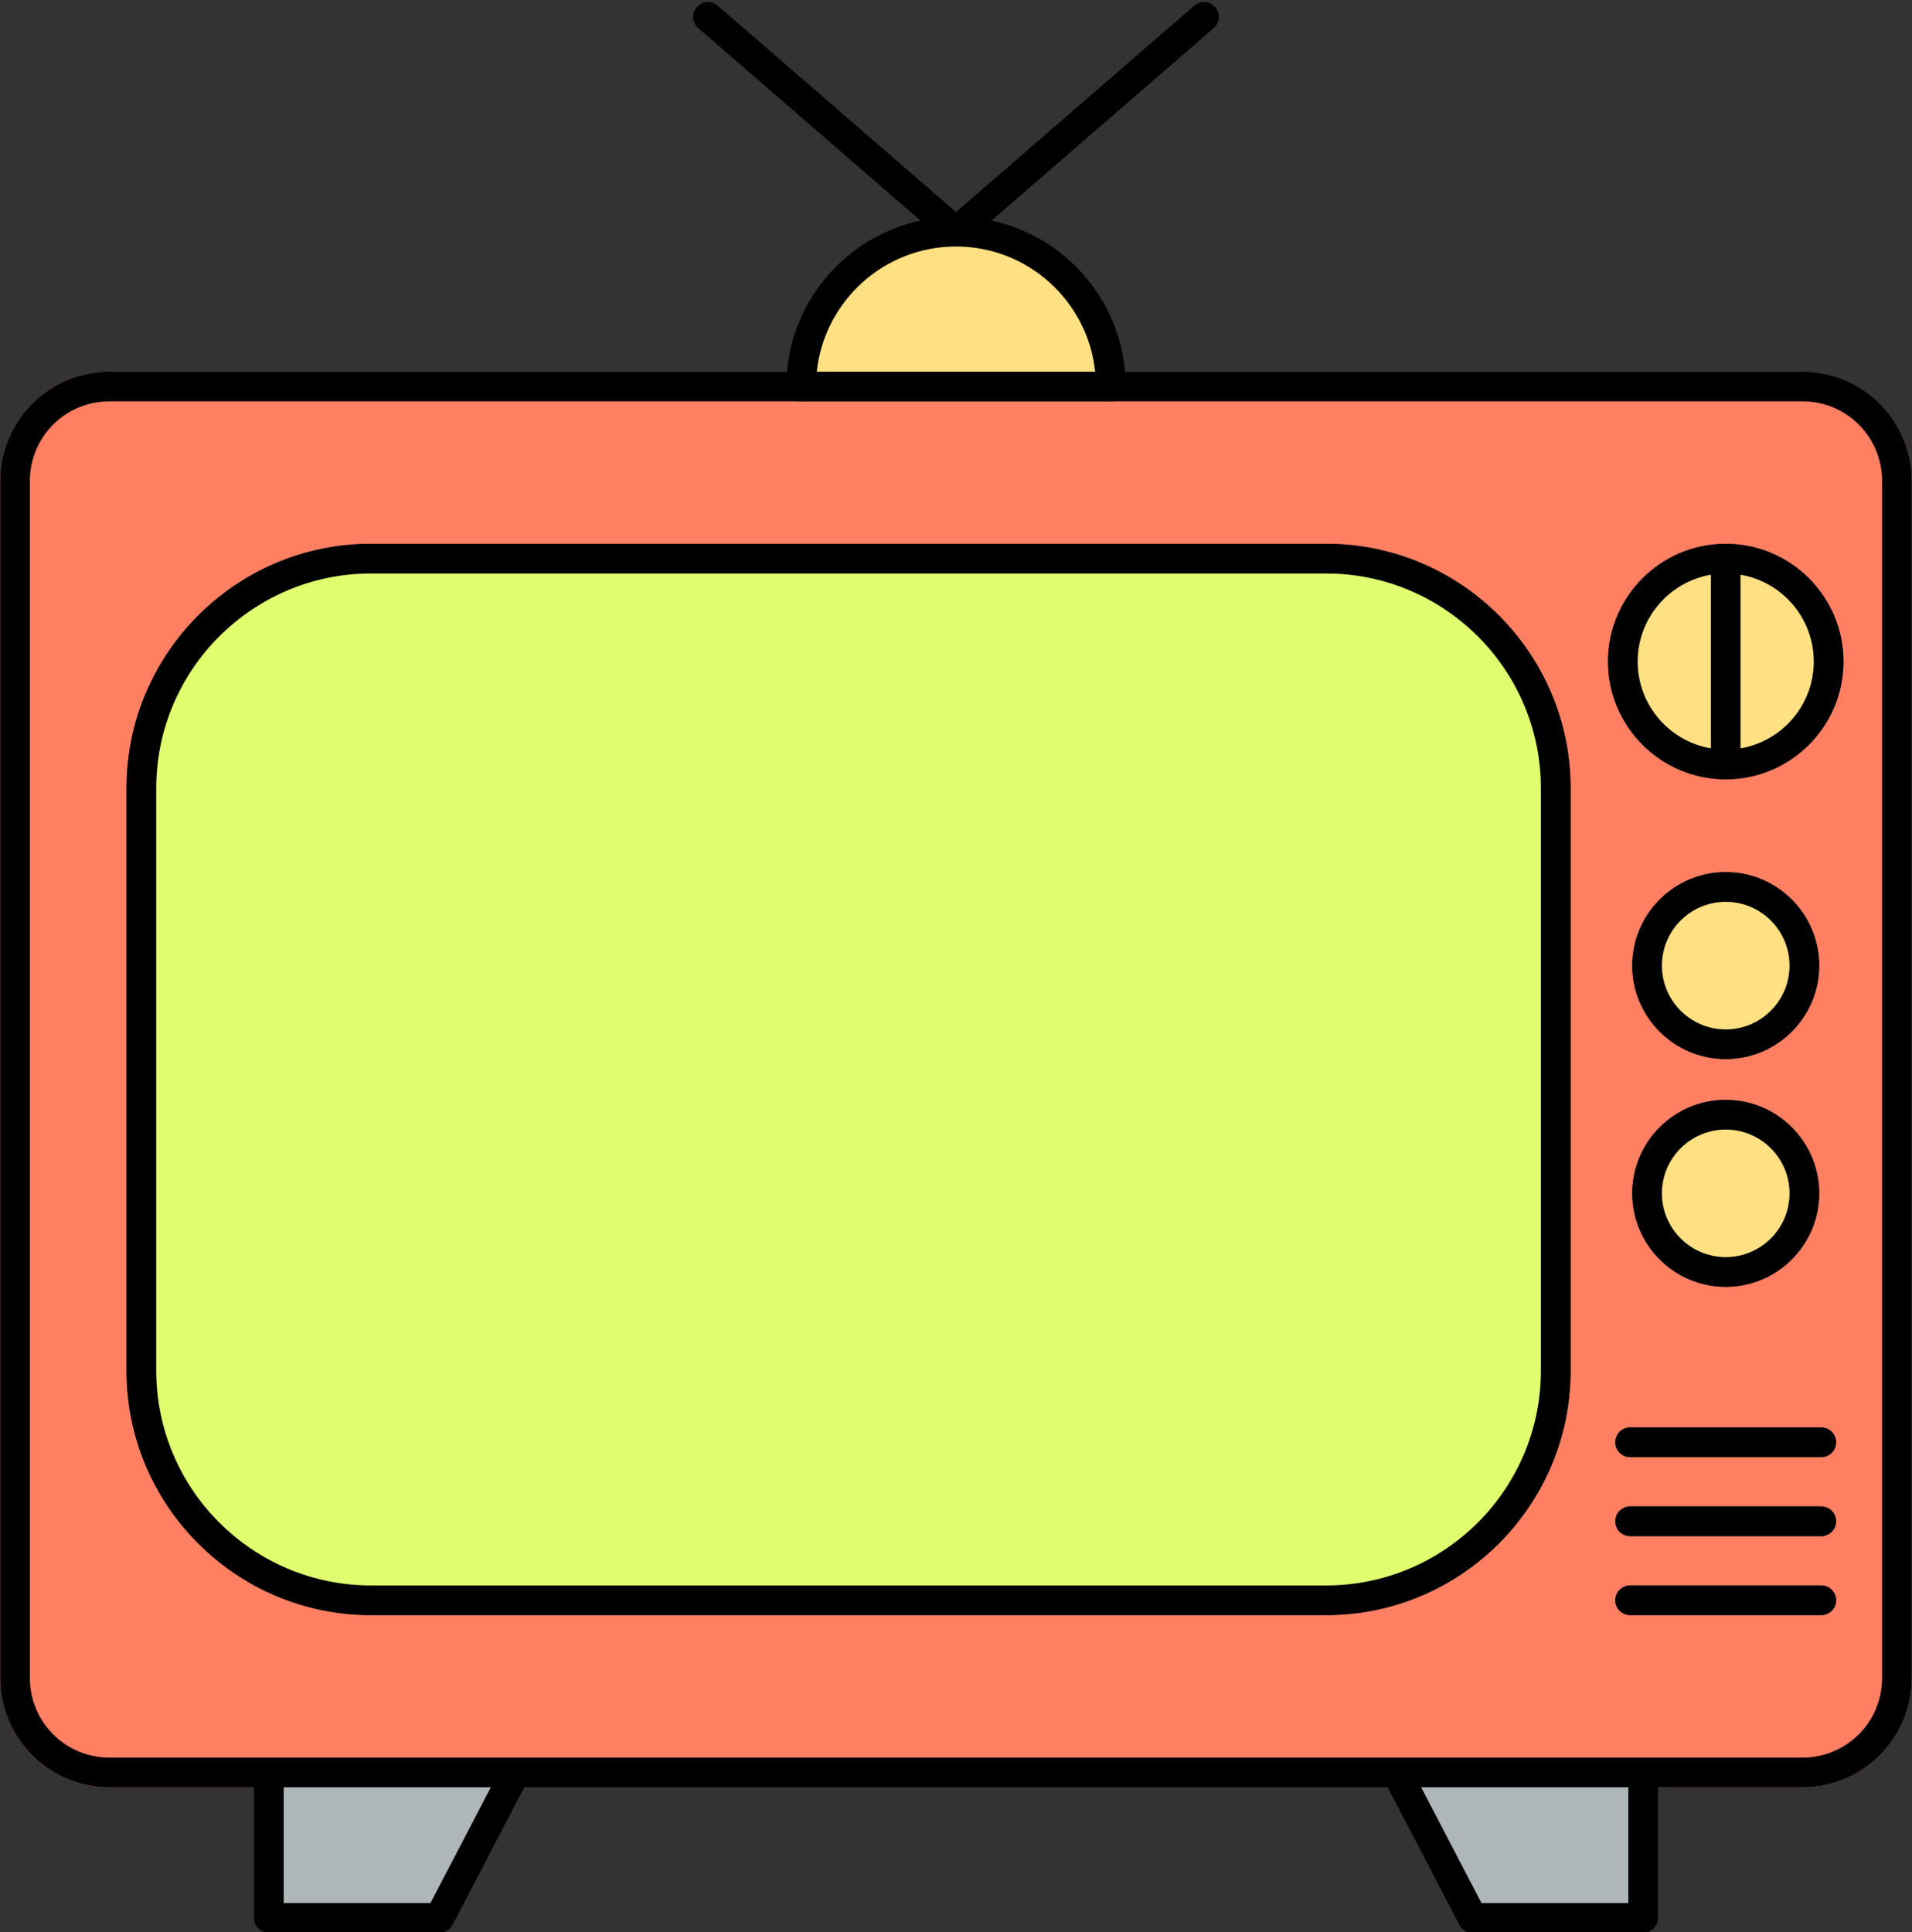
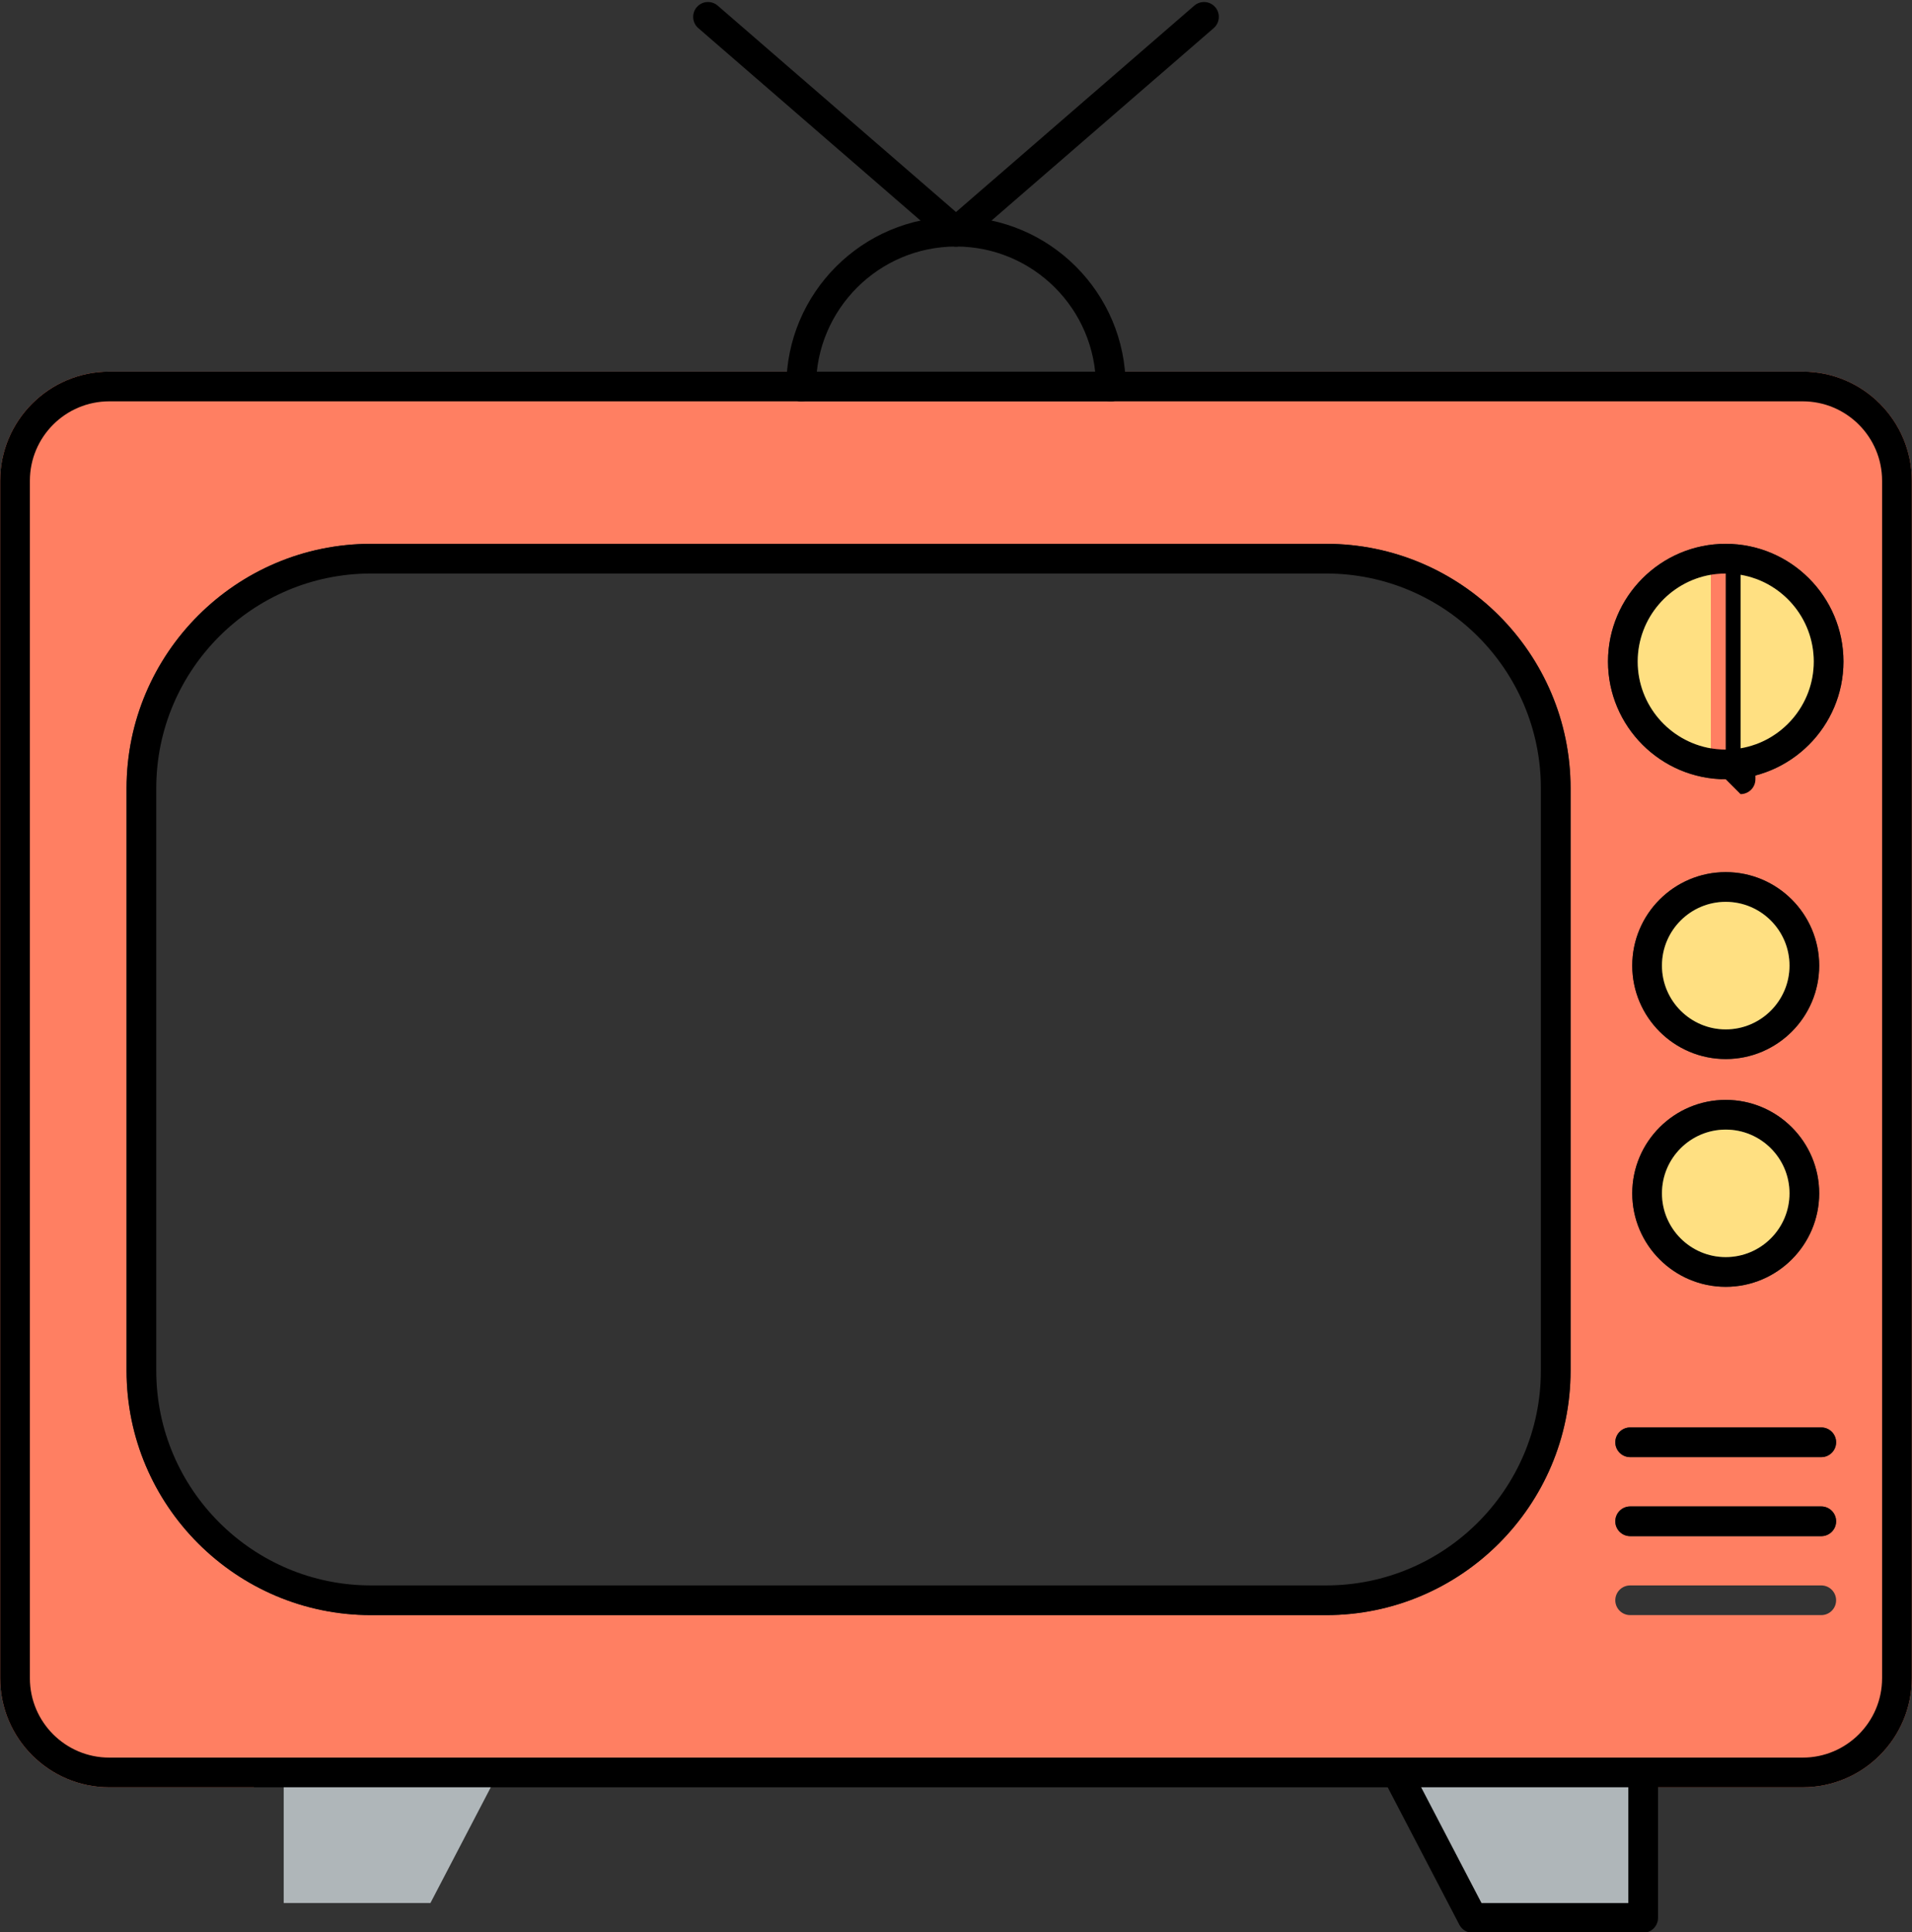
<svg xmlns="http://www.w3.org/2000/svg" clip-rule="evenodd" fill="#000000" fill-rule="evenodd" height="153.2" image-rendering="optimizeQuality" preserveAspectRatio="xMidYMid meet" shape-rendering="geometricPrecision" text-rendering="geometricPrecision" version="1" viewBox="10.9 10.0 151.6 153.2" width="151.6" zoomAndPan="magnify">
  <rect x="10.9" y="10.0" width="151.6" height="153.2" fill="#333333" stroke="none" />
  <g>
    <g>
      <g id="change1_1">
        <path d="M32.216 149.35l108.968 0c0.65,-0 1.177,0.527 1.177,1.177l0 1.177 11.474 0c4.768,0 8.647,-3.879 8.647,-8.647l-0 -94.945c0,-4.768 -3.879,-8.647 -8.647,-8.647l-53.736 0c0.034,0.388 0.051,0.781 0.051,1.177 0,0.65 -0.527,1.177 -1.177,1.177l-24.528 0c-0.007,0 -0.014,0 -0.021,0 -0.007,0 -0.013,-0 -0.02,-0 -0,0 -0.001,0 -0.001,0 -0.64,-0.012 -1.156,-0.534 -1.156,-1.177 0,-0.397 0.017,-0.789 0.051,-1.177l-53.736 0c-4.768,0 -8.647,3.879 -8.647,8.647l-0 94.946c0,4.768 3.879,8.647 8.647,8.647l11.477 0 0 -1.178c0,-0.65 0.527,-1.177 1.177,-1.177zm83.833 -11.297l-75.735 0c-10.686,0 -19.379,-8.693 -19.379,-19.379l0 -46.179c0,-10.686 8.693,-19.379 19.379,-19.379l75.735 -0c10.686,0 19.379,8.693 19.379,19.379l0 46.179c0,10.686 -8.693,19.379 -19.379,19.379zm31.681 -26.03c-4.087,0 -7.411,-3.324 -7.411,-7.411 0,-4.085 3.324,-7.408 7.411,-7.408 4.087,-0 7.411,3.324 7.411,7.408 0,4.087 -3.324,7.411 -7.411,7.411zm7.577 26.03l-15.154 0c-0.65,0 -1.178,-0.527 -1.178,-1.177 0,-0.65 0.527,-1.177 1.177,-1.177l15.154 0c0.65,0 1.177,0.527 1.177,1.177 0,0.65 -0.527,1.177 -1.177,1.177zm0 -6.261l-15.154 0c-0.65,0 -1.178,-0.527 -1.178,-1.177 0,-0.65 0.527,-1.177 1.177,-1.177l15.154 -0c0.65,0 1.177,0.528 1.177,1.178 0,0.65 -0.527,1.177 -1.177,1.177zm0 -6.265l-15.154 0c-0.65,0 -1.178,-0.527 -1.178,-1.177 0,-0.65 0.527,-1.177 1.177,-1.177l15.154 0c0.65,0 1.177,0.527 1.177,1.177 0,0.65 -0.527,1.177 -1.177,1.177zm-7.577 -31.561c-4.087,0 -7.411,-3.324 -7.411,-7.408 0,-4.088 3.324,-7.411 7.411,-7.411 4.087,-0 7.411,3.324 7.411,7.411 0,4.084 -3.324,7.408 -7.411,7.408zm0 -22.182c-5.145,0 -9.334,-4.189 -9.334,-9.334 0,-5.149 4.189,-9.334 9.334,-9.334 -0.65,0 -1.177,0.527 -1.177,1.177l0 1.277 -0 13.759 0 1.277c0,0.65 0.528,1.177 1.177,1.177zm1.178 -2.454l-0 -13.759 0 -1.277c0,-0.65 -0.527,-1.178 -1.177,-1.177 5.145,-0 9.334,4.186 9.334,9.334 0,5.145 -4.189,9.334 -9.334,9.334 0.65,0 1.178,-0.527 1.178,-1.178l0 -1.277z" fill="#ff7f62" />
      </g>
      <g id="change2_1">
        <path d="M19.562 41.82c-3.468,0 -6.292,2.821 -6.292,6.293l0 94.945c0,3.471 2.824,6.292 6.292,6.292l134.274 -0c3.471,0 6.292,-2.821 6.292,-6.292l0 -94.946c0,-3.471 -2.821,-6.292 -6.292,-6.292l-134.274 -0zm134.274 109.885l-134.274 0c-4.768,0 -8.647,-3.879 -8.647,-8.647l0 -94.946c0,-4.768 3.879,-8.647 8.647,-8.647l134.274 -0c4.768,0 8.647,3.879 8.647,8.647l0 94.945c0,4.768 -3.879,8.647 -8.647,8.647z" fill="inherit" />
      </g>
      <g id="change2_2">
        <path d="M40.314 55.471c-9.389,0 -17.024,7.635 -17.024,17.024l0 46.179c0,9.389 7.635,17.024 17.024,17.024l75.735 0c9.389,0 17.024,-7.635 17.024,-17.024l0 -46.179c0,-9.389 -7.635,-17.024 -17.024,-17.024l-75.735 0zm75.735 82.582l-75.735 0c-10.686,0 -19.379,-8.693 -19.379,-19.379l0 -46.179c0,-10.686 8.693,-19.379 19.379,-19.379l75.735 -0c10.686,0 19.379,8.693 19.379,19.379l0 46.179c0,10.686 -8.693,19.379 -19.379,19.379z" fill="inherit" />
      </g>
      <g id="change2_3">
        <path d="M155.308 125.527l-15.154 0c-0.65,0 -1.178,-0.527 -1.178,-1.177 0,-0.65 0.527,-1.177 1.177,-1.177l15.154 0c0.65,0 1.177,0.527 1.177,1.177 0,0.65 -0.527,1.177 -1.177,1.177z" fill="inherit" />
      </g>
      <g id="change2_4">
        <path d="M155.308 131.792l-15.154 0c-0.65,0 -1.178,-0.527 -1.178,-1.177 0,-0.65 0.527,-1.177 1.177,-1.177l15.154 -0c0.65,0 1.177,0.528 1.177,1.178 0,0.65 -0.527,1.177 -1.177,1.177z" fill="inherit" />
      </g>
      <g id="change2_5">
-         <path d="M155.308 138.053l-15.154 0c-0.65,0 -1.178,-0.527 -1.178,-1.177 0,-0.65 0.527,-1.177 1.177,-1.177l15.154 0c0.65,0 1.177,0.527 1.177,1.177 0,0.65 -0.527,1.177 -1.177,1.177z" fill="inherit" />
-       </g>
+         </g>
      <g id="change2_6">
        <path d="M147.731 55.471c-3.848,0 -6.979,3.131 -6.979,6.979 0,3.848 3.131,6.979 6.979,6.979 3.848,-0 6.979,-3.131 6.979,-6.979 0,-3.848 -3.131,-6.979 -6.979,-6.979zm0 16.313c-5.145,0 -9.334,-4.189 -9.334,-9.334 0,-5.149 4.189,-9.334 9.334,-9.334 5.145,-0 9.334,4.186 9.334,9.334 0,5.145 -4.189,9.334 -9.334,9.334z" fill="inherit" />
      </g>
      <g id="change2_7">
-         <path d="M147.731 71.784c-0.65,0 -1.177,-0.527 -1.177,-1.177l0 -16.313c0,-0.65 0.527,-1.177 1.177,-1.177 0.65,-0 1.177,0.527 1.177,1.177l0 16.312c0,0.65 -0.528,1.178 -1.178,1.178z" fill="inherit" />
+         <path d="M147.731 71.784l0 -16.313c0,-0.65 0.527,-1.177 1.177,-1.177 0.65,-0 1.177,0.527 1.177,1.177l0 16.312c0,0.65 -0.528,1.178 -1.178,1.178z" fill="inherit" />
      </g>
      <g id="change2_8">
-         <path d="M45.742 163.237l-13.526 0c-0.65,0 -1.178,-0.527 -1.178,-1.177l0 -11.533c0,-0.65 0.527,-1.177 1.177,-1.177 0.65,-0 1.177,0.527 1.177,1.177l0 10.355 11.634 0 5.682 -10.898c0.3,-0.577 1.012,-0.8 1.588,-0.5 0.577,0.3 0.8,1.012 0.5,1.588l-6.01 11.532c-0.203,0.39 -0.607,0.632 -1.046,0.632z" fill="inherit" />
-       </g>
+         </g>
      <g id="change2_9">
        <path d="M141.184 163.237l-13.528 0c-0.438,0 -0.84,-0.242 -1.043,-0.631l-6.013 -11.533c-0.3,-0.577 -0.077,-1.288 0.5,-1.588 0.577,-0.301 1.288,-0.077 1.588,0.5l5.682 10.898 11.637 0 0 -10.355c0,-0.65 0.527,-1.177 1.177,-1.177 0.65,-0 1.177,0.527 1.177,1.177l0 11.532c0,0.65 -0.528,1.178 -1.178,1.178z" fill="inherit" />
      </g>
      <g id="change2_10">
        <path d="M86.699 29.545c-0.273,0 -0.549,-0.095 -0.77,-0.288l-19.664 -17.03c-0.49,-0.426 -0.543,-1.168 -0.117,-1.662 0.423,-0.491 1.168,-0.543 1.659,-0.117l19.665 17.03c0.491,0.426 0.543,1.169 0.116,1.659 -0.233,0.27 -0.558,0.408 -0.889,0.407z" fill="inherit" />
      </g>
      <g id="change2_11">
        <path d="M86.699 29.545c-0.328,0 -0.656,-0.138 -0.889,-0.407 -0.426,-0.491 -0.374,-1.233 0.12,-1.659l19.661 -17.03c0.494,-0.426 1.236,-0.374 1.662,0.117 0.426,0.493 0.371,1.236 -0.12,1.662l-19.661 17.03c-0.224,0.193 -0.5,0.288 -0.773,0.288z" fill="inherit" />
      </g>
      <g id="change2_12">
        <path d="M98.973 41.82c-0.65,0 -1.177,-0.527 -1.177,-1.177 0,-6.12 -4.977,-11.097 -11.097,-11.097 -6.117,-0 -11.097,4.977 -11.097,11.097 0,0.65 -0.527,1.177 -1.177,1.177 -0.65,-0 -1.177,-0.527 -1.177,-1.177 0,-7.418 6.035,-13.452 13.452,-13.452 7.418,0 13.452,6.035 13.452,13.452 0,0.65 -0.527,1.177 -1.177,1.177z" fill="inherit" />
      </g>
      <g id="change2_13">
        <path d="M147.731 81.501c-2.787,0 -5.056,2.266 -5.056,5.056 0,2.787 2.269,5.056 5.056,5.056 2.787,-0 5.056,-2.269 5.056,-5.056 0,-2.791 -2.269,-5.056 -5.056,-5.056zm0 12.464c-4.087,0 -7.411,-3.324 -7.411,-7.408 0,-4.088 3.324,-7.411 7.411,-7.411 4.087,-0 7.411,3.324 7.411,7.411 0,4.084 -3.324,7.408 -7.411,7.408z" fill="inherit" />
      </g>
      <g id="change2_14">
        <path d="M147.731 99.559c-2.787,0 -5.056,2.266 -5.056,5.053 0,2.79 2.269,5.056 5.056,5.056 2.787,-0 5.056,-2.266 5.056,-5.056 0,-2.788 -2.269,-5.053 -5.056,-5.053zm0 12.465c-4.087,0 -7.411,-3.324 -7.411,-7.411 0,-4.085 3.324,-7.408 7.411,-7.408 4.087,-0 7.411,3.324 7.411,7.408 0,4.087 -3.324,7.411 -7.411,7.411z" fill="inherit" />
      </g>
      <g id="change3_1">
-         <path d="M133.074 118.674l0 -46.179c0,-9.389 -7.635,-17.024 -17.024,-17.024l-75.735 0c-9.389,0 -17.024,7.635 -17.024,17.024l0 46.179c0,9.389 7.635,17.024 17.024,17.024l75.735 0c9.389,0 17.024,-7.635 17.024,-17.024z" fill="#dffd6e" />
-       </g>
+         </g>
      <g id="change4_1">
-         <path d="M75.663 39.465l22.07 -0c-0.59,-5.569 -5.312,-9.919 -11.035,-9.919 -5.72,-0 -10.445,4.351 -11.035,9.92z" fill="#ffe082" />
-       </g>
+         </g>
      <g id="change4_2">
        <path d="M146.553 55.571c-3.289,0.561 -5.802,3.433 -5.802,6.88 0,3.447 2.512,6.318 5.801,6.88l0 -13.759z" fill="#ffe082" />
      </g>
      <g id="change4_3">
        <path d="M148.908 55.571l0 13.759c3.289,-0.561 5.801,-3.433 5.801,-6.88 0,-3.447 -2.512,-6.318 -5.801,-6.88z" fill="#ffe082" />
      </g>
      <g id="change4_4">
        <path d="M152.787 86.558c0,-2.791 -2.269,-5.056 -5.056,-5.056 -2.787,0 -5.056,2.266 -5.056,5.056 0,2.787 2.269,5.056 5.056,5.056 2.787,-0 5.056,-2.269 5.056,-5.056z" fill="#ffe082" />
      </g>
      <g id="change4_5">
        <path d="M152.787 104.612c0,-2.788 -2.269,-5.053 -5.056,-5.053 -2.787,0 -5.056,2.266 -5.056,5.053 0,2.79 2.269,5.056 5.056,5.056 2.787,-0 5.056,-2.266 5.056,-5.056z" fill="#ffe082" />
      </g>
      <g id="change5_1">
        <path d="M45.027 160.882L49.812 151.705 33.394 151.705 33.394 160.882z" fill="#afb6b9" />
      </g>
      <g id="change5_2">
        <path d="M123.585 151.705L128.37 160.882 140.007 160.882 140.007 151.705z" fill="#afb6b9" />
      </g>
    </g>
  </g>
-   <path d="M0 0H173.397V173.397H0z" fill="none" />
</svg>